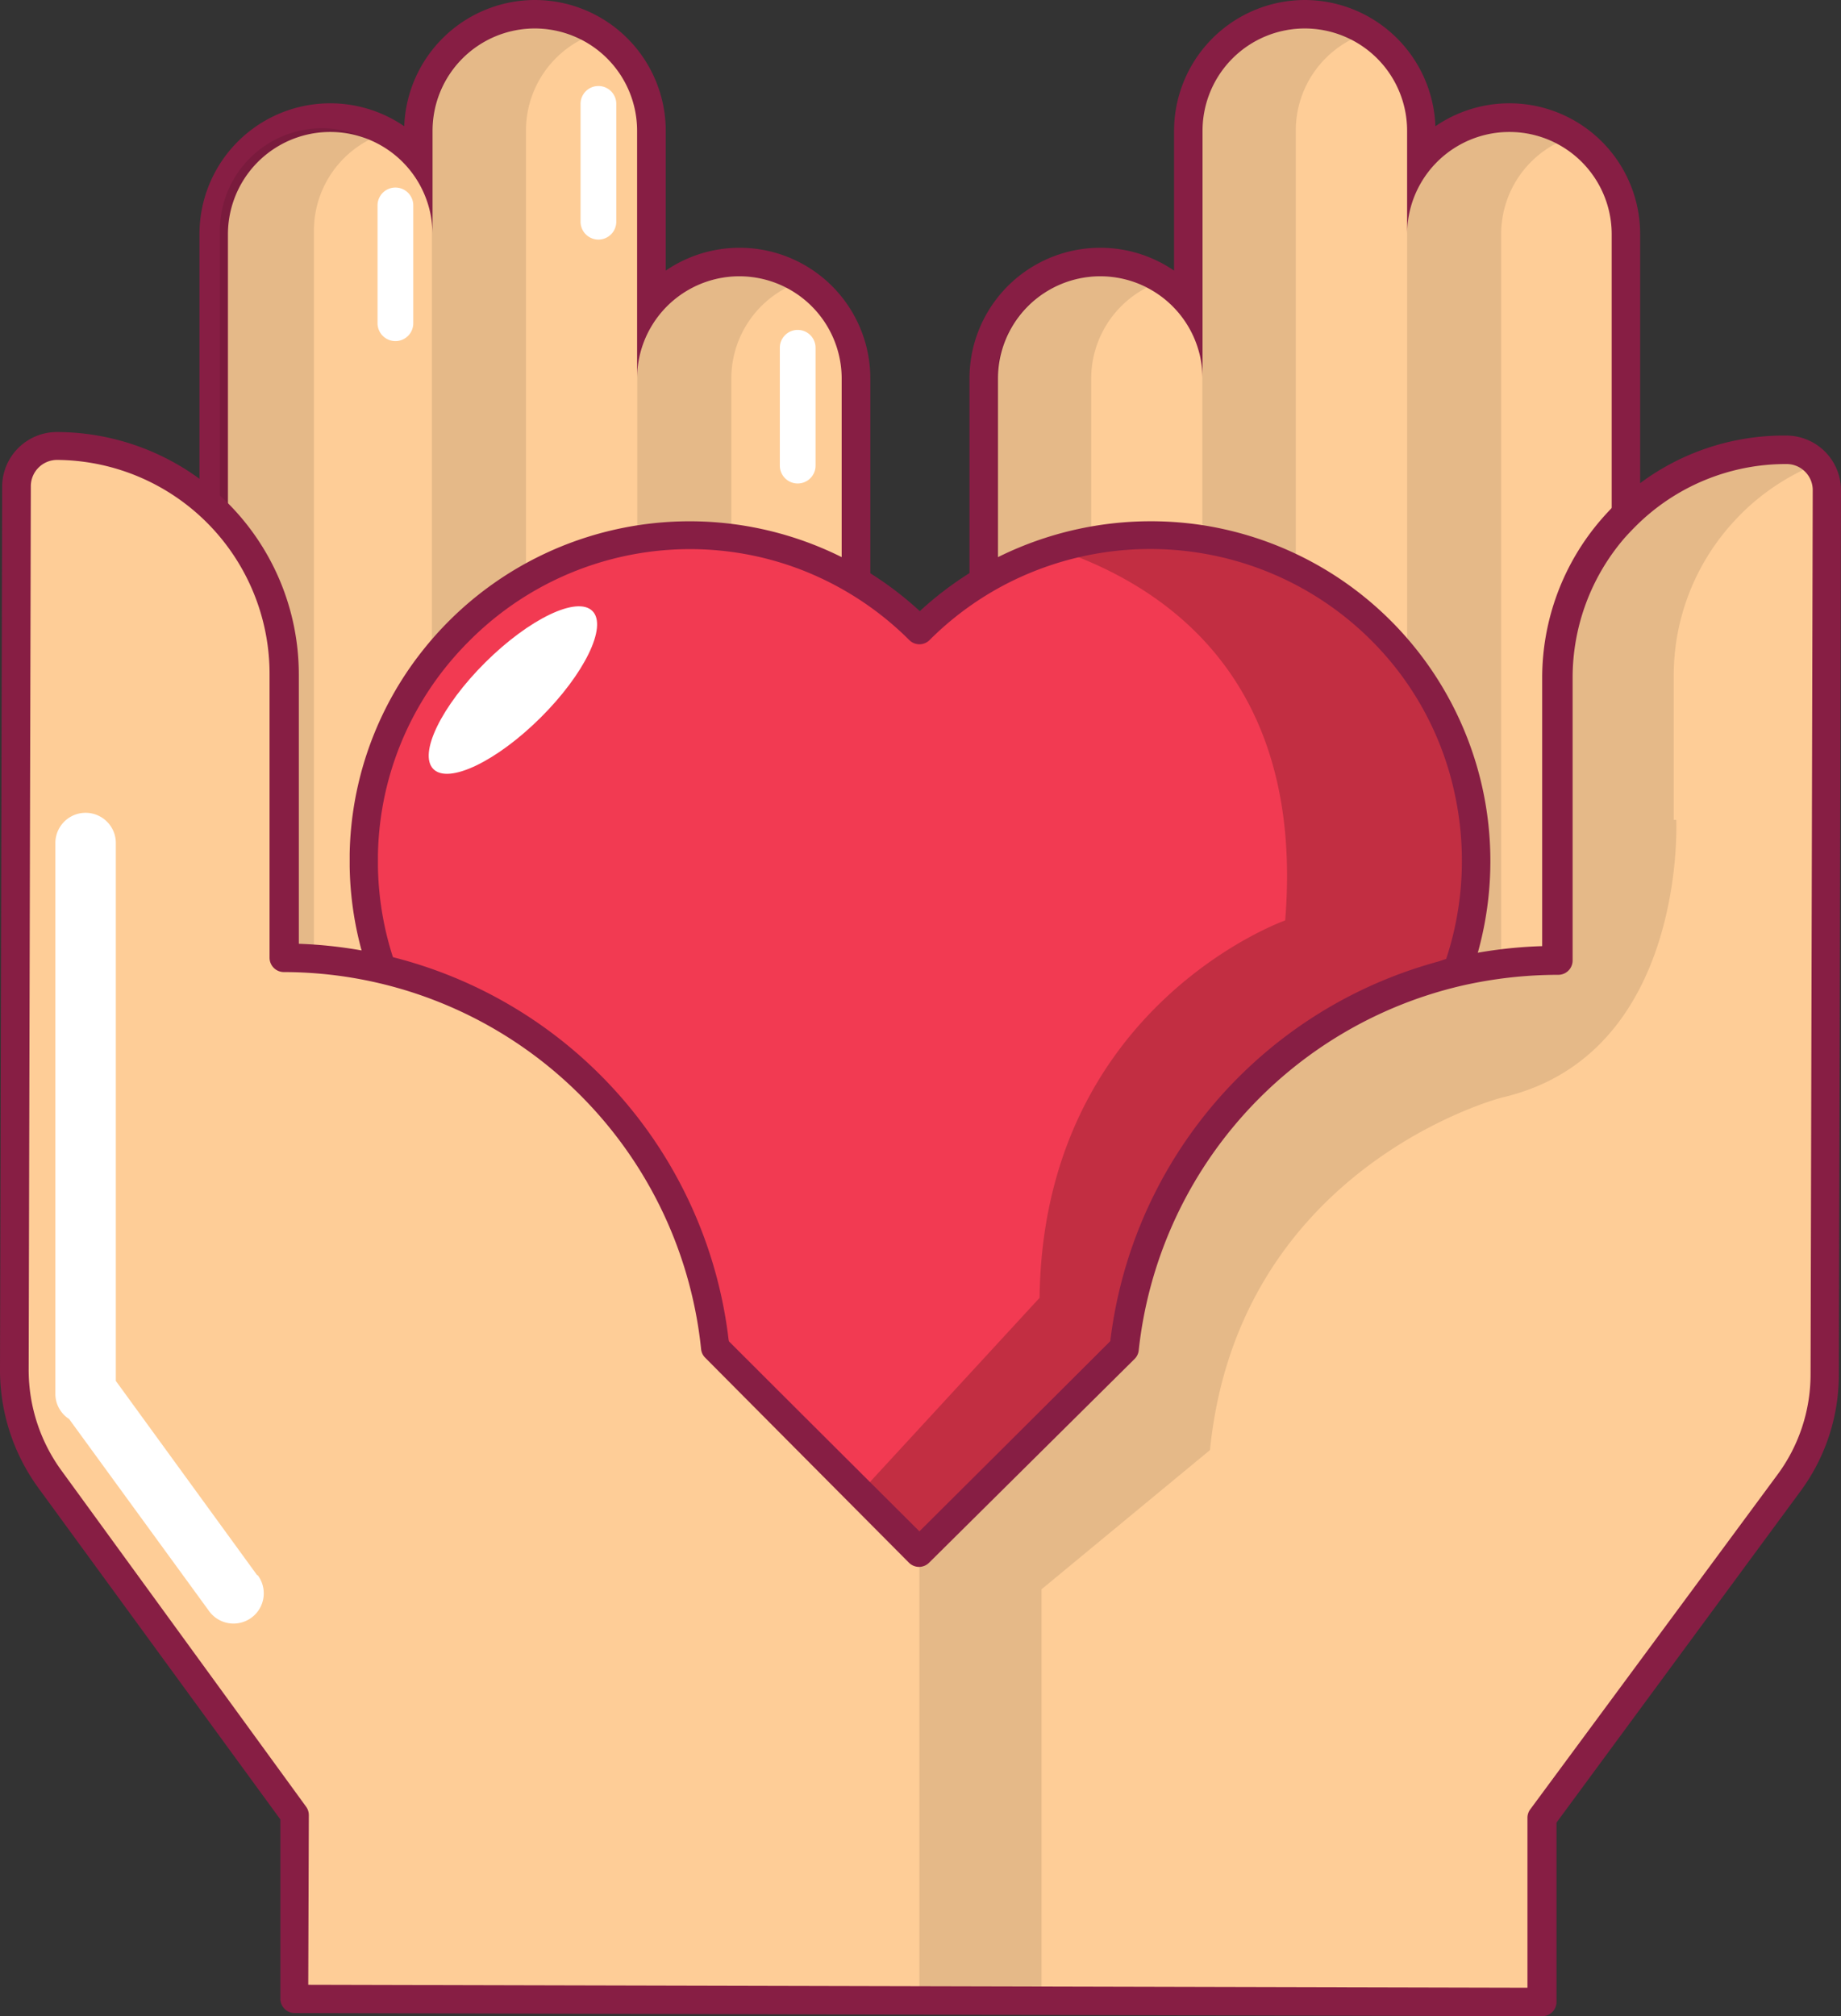
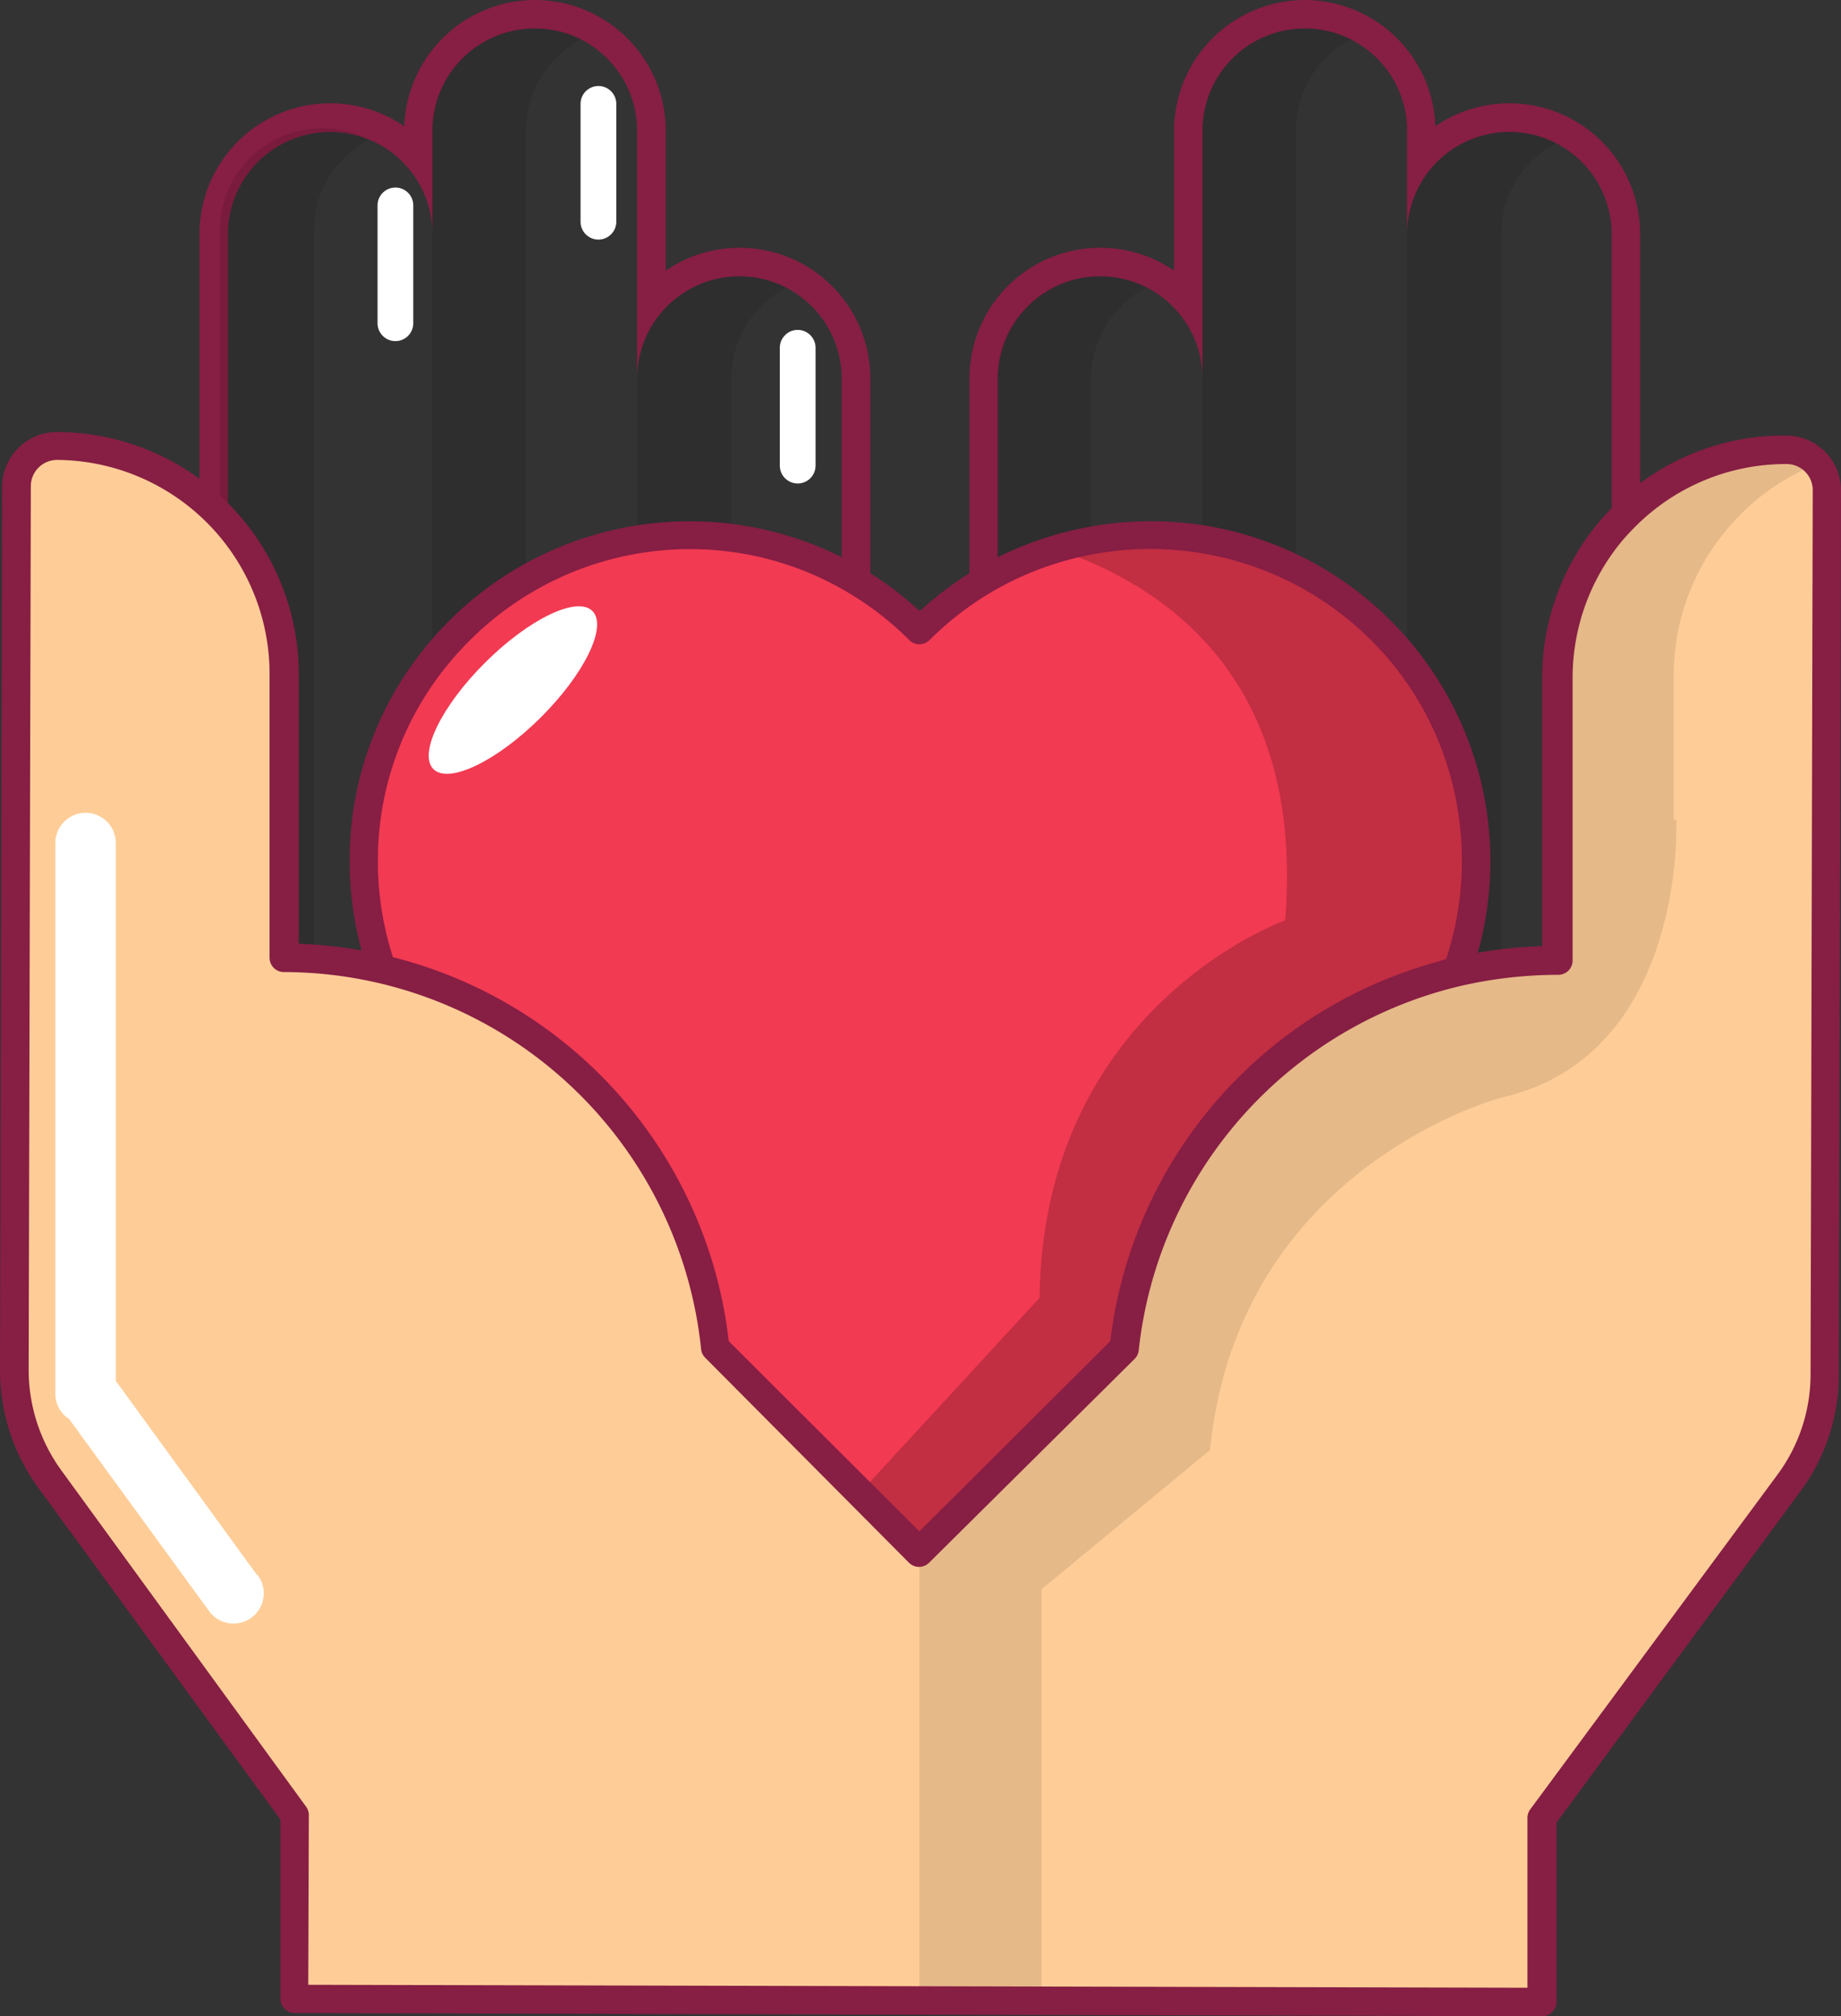
<svg xmlns="http://www.w3.org/2000/svg" viewBox="0 0 93.77 102.67">
  <rect x="0" y="0" width="93.77" height="102.67" fill="#333333" stroke="none" />
  <defs>
    <style>.cls-1{fill:#fecd97;}.cls-2{fill:#871e44;}.cls-3{opacity:0.1;}.cls-4{fill:#f23a52;}.cls-5{opacity:0.2;}.cls-6{fill:#fff;}</style>
  </defs>
  <title>Ресурс 14</title>
  <g id="Слой_2" data-name="Слой 2">
    <g id="Layer_1" data-name="Layer 1">
-       <path class="cls-1" d="M74.22,57.24a.72.72,0,0,1-.68-1c.21-.6-1.48-2.75-2.39-3.91-1.35-1.71-2.51-3.19-2.51-4.31a19.46,19.46,0,0,0-.36-2.92A18.61,18.61,0,0,1,68,38.27a15.9,15.9,0,0,0-6-2.75.72.72,0,0,1-.72.62h-.12a15.88,15.88,0,0,0-10,1.64.73.73,0,0,1-.34.08.73.73,0,0,1-.73-.73V19.28A5.94,5.94,0,0,1,60.52,15.4V6.66a5.93,5.93,0,1,1,11.87,0V8a5.93,5.93,0,0,1,10.42,3.88V26.82a.73.73,0,0,1-.17.5c-.8.93.27,4.11,1.06,6.44a18.23,18.23,0,0,1,1.23,4.88.72.72,0,0,1,0,.2L80,56.13a.72.72,0,0,1-.7.53,21.43,21.43,0,0,0-4.9.56Z" />
      <path class="cls-2" d="M66.46,1.45a5.21,5.21,0,0,1,5.21,5.21v5.27a5.21,5.21,0,1,1,10.42,0V26.84h0c-1.75,2,2.11,8.9,2.11,11.79l-4.92,17.3a22.13,22.13,0,0,0-5.06.58c.64-1.8-4.86-6.57-4.86-8.46,0-2.52-1.47-6.47-.54-10.08a16.51,16.51,0,0,0-7.57-3.33v.77a16.62,16.62,0,0,0-10.42,1.71V19.28a5.21,5.21,0,1,1,10.42,0V6.66a5.21,5.21,0,0,1,5.21-5.21Zm0-1.45A6.67,6.67,0,0,0,59.8,6.66v7.12a6.66,6.66,0,0,0-10.42,5.5V37.13a1.45,1.45,0,0,0,2.13,1.28A15.17,15.17,0,0,1,61,36.85l.23,0a1.45,1.45,0,0,0,.94-.35l.16-.16a15.16,15.16,0,0,1,4.86,2.23,20.65,20.65,0,0,0,.35,6.66,19,19,0,0,1,.35,2.8c0,1.3,1,2.66,2.66,4.75a14.85,14.85,0,0,1,2.24,3.34,1.45,1.45,0,0,0,1.74,1.77,20.73,20.73,0,0,1,4.73-.54,1.45,1.45,0,0,0,1.39-1.05L85.6,39a1.45,1.45,0,0,0,.06-.4,18.55,18.55,0,0,0-1.27-5.11c-.52-1.53-1.73-5.12-1.2-5.73a1.45,1.45,0,0,0,.35-1V11.93A6.66,6.66,0,0,0,73.11,6.43,6.67,6.67,0,0,0,66.46,0Z" />
-       <path class="cls-1" d="M25.06,56.2l-.17,0c-.41-.1-1.19-.3-2.15-.56-2.49-.66-7.12-1.9-8.33-1.9A.72.72,0,0,1,13.7,53V34.42a10.89,10.89,0,0,0-2.64-7.1.73.73,0,0,1-.17-.52V11.93A5.94,5.94,0,0,1,21.31,8V6.66a5.94,5.94,0,1,1,11.87,0V15.4a5.93,5.93,0,0,1,10.42,3.88V32.92a.73.73,0,0,1-1.07.64,15.9,15.9,0,0,0-9.36-1.72v1.66a.72.72,0,0,1-.61.72,15.76,15.76,0,0,0-8.68,4.44l-.24.26c.49.92,1.05,1.89,1.61,2.83,1.46,2.48,2.84,4.83,2.84,6.54a8.87,8.87,0,0,1-1.23,3.46c-.62,1.23-1.38,2.76-1.13,3.48a.72.72,0,0,1-.68,1Z" />
      <path class="cls-2" d="M27.24,1.45a5.21,5.21,0,0,1,5.21,5.21V19.28a5.21,5.21,0,1,1,10.42,0V32.92a16.63,16.63,0,0,0-10.42-1.71v2.29a16.52,16.52,0,0,0-9.07,4.65c-.21.21-.39.45-.59.67,1.69,3.36,4.59,7.25,4.59,9.47,0,1.89-3,5.38-2.31,7.18C23.44,55.09,16.16,53,14.42,53V34.42a11.57,11.57,0,0,0-2.81-7.58h0V11.93a5.21,5.21,0,0,1,10.42,0V6.66a5.21,5.21,0,0,1,5.21-5.21ZM22,37.1V33.64c-.65.83-.51,2.05,0,3.46ZM27.24,0a6.67,6.67,0,0,0-6.65,6.43,6.66,6.66,0,0,0-10.43,5.49V26.79a1.45,1.45,0,0,0,.35,1A10.16,10.16,0,0,1,13,34.42V53a1.45,1.45,0,0,0,1.45,1.45,69.57,69.57,0,0,1,8.15,1.87c1,.26,1.75.47,2.16.56a1.45,1.45,0,0,0,1.7-1.9c-.14-.46.66-2.05,1.09-2.91a9.29,9.29,0,0,0,1.31-3.79c0-1.91-1.36-4.22-2.94-6.91-.46-.78-.92-1.57-1.34-2.34a15,15,0,0,1,8.14-4.11,1.45,1.45,0,0,0,1.22-1.43v-1c.4,0,.81,0,1.21,0A15.17,15.17,0,0,1,42.2,34.2a1.45,1.45,0,0,0,2.13-1.28V19.28a6.66,6.66,0,0,0-10.42-5.5V6.66A6.67,6.67,0,0,0,27.24,0Z" />
      <path class="cls-3" d="M37.67,14.07a5.21,5.21,0,0,0-5.21,5.21v27a16.91,16.91,0,0,1,1.35-1.52,16.63,16.63,0,0,1,3.44-2.64V19.28a5.21,5.21,0,0,1,2.81-4.63A5.2,5.2,0,0,0,37.67,14.07Z" />
      <path class="cls-3" d="M56,14.07a5.21,5.21,0,0,0-5.21,5.21v27a16.77,16.77,0,0,1,1.35-1.52,16.58,16.58,0,0,1,3.44-2.64V19.28a5.21,5.21,0,0,1,2.82-4.63A5.2,5.2,0,0,0,56,14.07Z" />
      <path class="cls-3" d="M66.45,1.45a5.21,5.21,0,0,0-5.21,5.21v27A16.69,16.69,0,0,1,66,29.48V6.66A5.21,5.21,0,0,1,68.85,2,5.19,5.19,0,0,0,66.45,1.45Z" />
      <path class="cls-3" d="M76.88,6.71a5.21,5.21,0,0,0-5.21,5.21V46.39l2.55,3,2.24-.4V11.93A5.21,5.21,0,0,1,79.27,7.3,5.18,5.18,0,0,0,76.88,6.71Z" />
      <path class="cls-3" d="M27.24,1.45A5.21,5.21,0,0,0,22,6.66v27a16.73,16.73,0,0,1,4.79-4.16V6.66A5.21,5.21,0,0,1,29.64,2,5.19,5.19,0,0,0,27.24,1.45Z" />
      <path class="cls-3" d="M16.41,6.53a5.21,5.21,0,0,0-5.21,5.21v27c.41-.53-1,13.06-.56,12.57,1.05-1.05,4.12-1.82,5.35-2.53v-37A5.21,5.21,0,0,1,18.8,7.12,5.19,5.19,0,0,0,16.41,6.53Z" />
      <path class="cls-4" d="M74.84,40.47a16.6,16.6,0,0,0-13.59-13,16.57,16.57,0,0,0-14.39,4.65,16.63,16.63,0,0,0-4-2.94,16.42,16.42,0,0,0-5-1.69,16.59,16.59,0,0,0-19.36,16c0,.06,0,.13,0,.19v.15c0,.09,0,.18,0,.27a16.55,16.55,0,0,0,1,5.31s0,0,.05,0c1.93,8.5-1.3,16.28,16.89,19.07v.14L46.85,79.06l.08-.08L57.26,68.66c.54-5.18,7.71-5,11.2-8.48,2.86-2.86,1.68-9.78,5.76-10.74a16.61,16.61,0,0,0,.62-9Z" />
      <path class="cls-5" d="M68.45,60.17c2.86-2.86,1.68-9.78,5.76-10.74A16.54,16.54,0,0,0,53.92,28c5.58,1.91,12.53,6.71,11.54,18.87,0,0-12.33,4.35-12.51,19.22L43.82,76l3,3,.08-.08L57.26,68.66C57.8,63.47,65,63.66,68.45,60.17Z" />
      <path class="cls-2" d="M46.89,79.75a.78.78,0,0,1-.55-.17l-10.4-10.4c-15-2.39-15.66-8.5-16.4-15-.16-1.42-.33-2.89-.65-4.37a.68.68,0,0,1-.08-.16,17.25,17.25,0,0,1-1-5.54v-.63A17.16,17.16,0,0,1,21.47,33.2a17.42,17.42,0,0,1,1.4-1.58,17.34,17.34,0,0,1,20.35-3.07,17.37,17.37,0,0,1,3.63,2.57,17.22,17.22,0,0,1,3.63-2.57,17.5,17.5,0,0,1,10.88-1.79A17.32,17.32,0,0,1,75.55,40.33a17.32,17.32,0,0,1-.65,9.35.72.72,0,0,1-.52.46c-1.9.44-2.43,2.59-3,5.08-.49,2-1,4.09-2.38,5.46a16.18,16.18,0,0,1-5.39,3.1C60.73,65,58.27,66,58,68.73a.72.72,0,0,1-.21.44L47.44,79.5A.86.86,0,0,1,46.89,79.75ZM37.12,68.31,46.85,78l9.72-9.72c.5-3.39,3.52-4.65,6.45-5.87a15.14,15.14,0,0,0,4.92-2.79c1.08-1.08,1.55-3,2-4.79.63-2.57,1.28-5.22,3.72-6a15.87,15.87,0,0,0,.8-5,16,16,0,0,0-.33-3.24,15.63,15.63,0,0,0-3-6.53,15.9,15.9,0,0,0-10-5.9,16,16,0,0,0-10,1.64,15.82,15.82,0,0,0-3.8,2.81.73.73,0,0,1-1,0,15.9,15.9,0,0,0-3.8-2.81,15.66,15.66,0,0,0-4.77-1.62A15.86,15.86,0,0,0,23.9,32.64a16.14,16.14,0,0,0-1.29,1.45,15.72,15.72,0,0,0-3.36,9.45v.57A15.84,15.84,0,0,0,20.1,49a.69.69,0,0,1,.15.3A43.5,43.5,0,0,1,21,54c.75,6.47,1.34,11.57,15.56,13.76A.73.73,0,0,1,37.12,68.31Z" />
      <path class="cls-1" d="M91,22.91a11.57,11.57,0,0,0-8.23,3.39c-.2.2-.4.42-.59.64a11.57,11.57,0,0,0-2.83,7.57l0,14.43A22.14,22.14,0,0,0,57.24,68.68l-4.19,4.17-6.24,6.21L36.43,68.63a22.12,22.12,0,0,0-22-19.86l0-14.43a11.57,11.57,0,0,0-2.8-7.59,11.59,11.59,0,0,0-8.8-4.06A2.06,2.06,0,0,0,.83,24.74l-.11,45a9.39,9.39,0,0,0,1.8,5.55L15,92.42l0,9.37,63.55.15,0-9.37,12.56-17A9.38,9.38,0,0,0,92.94,70L93,25A2.06,2.06,0,0,0,91,22.91Z" />
      <path class="cls-6" d="M13.11,80.23,5.9,70.32V42.93a1.54,1.54,0,1,0-3.08,0V71a1.52,1.52,0,0,0,.7,1.26L10.62,82a1.54,1.54,0,1,0,2.49-1.81Z" />
      <ellipse class="cls-6" cx="26.12" cy="35.14" rx="5.71" ry="1.99" transform="translate(-17.17 28.61) rotate(-44.8)" />
      <path class="cls-3" d="M90.9,22.8a11.58,11.58,0,0,0-8.22,3.4c-.2.2-.4.42-.59.64a11.57,11.57,0,0,0-2.81,7.58V48.85h0v.08A22.14,22.14,0,0,0,57.24,68.68l-4.19,4.17-5.84,5.82,0,0-.38.38V102h6.22V80.93l8.58-7.09c1.45-14.5,14.87-17.95,14.87-17.95,9.43-2.18,8.88-14.14,8.88-14.14h-.13V34.42a11.57,11.57,0,0,1,2.81-7.58c.19-.22.39-.43.59-.64a11.62,11.62,0,0,1,3.88-2.57A2.05,2.05,0,0,0,90.9,22.8Z" />
      <path class="cls-2" d="M78.53,102.67h0L15,102.51a.73.73,0,0,1-.72-.73l0-9.13L1.94,75.75a10.19,10.19,0,0,1-1.94-6l.11-45A2.79,2.79,0,0,1,2.89,22h0A12.35,12.35,0,0,1,15.22,34.34l0,13.72A22.85,22.85,0,0,1,37.12,68.3L46.81,78l9.74-9.69a22.84,22.84,0,0,1,22-20.13l0-13.72a12.34,12.34,0,0,1,3-8c.2-.23.41-.46.63-.68A12.26,12.26,0,0,1,91,22.18h0A2.79,2.79,0,0,1,93.77,25l-.11,45a10,10,0,0,1-2,6L79.28,92.81l0,9.13A.73.73,0,0,1,78.53,102.67Zm-62.83-1.6,62.1.15,0-8.65a.72.72,0,0,1,.14-.43l12.56-17A8.6,8.6,0,0,0,92.22,70l.11-45A1.33,1.33,0,0,0,91,23.63h0a10.82,10.82,0,0,0-7.69,3.17c-.19.19-.38.39-.56.59a10.9,10.9,0,0,0-2.65,7.1l0,14.43a.73.73,0,0,1-.73.72h0a22.23,22.23,0,0,0-4.9.55A21.43,21.43,0,0,0,58,68.76a.72.72,0,0,1-.21.44L47.32,79.58a.73.73,0,0,1-.51.21h0a.73.73,0,0,1-.51-.21L35.92,69.14a.72.72,0,0,1-.21-.44A21.4,21.4,0,0,0,14.45,49.5a.73.73,0,0,1-.72-.73l0-14.43A10.9,10.9,0,0,0,2.9,23.42h0a1.34,1.34,0,0,0-1.33,1.33l-.11,45a8.71,8.71,0,0,0,1.66,5.12L15.59,92a.73.73,0,0,1,.14.43Z" />
      <path class="cls-6" d="M30.48,12.2h0a.91.91,0,0,1-.91-.91v-6a.91.91,0,0,1,.91-.91h0a.91.91,0,0,1,.91.91v6A.91.91,0,0,1,30.48,12.2Z" />
      <path class="cls-6" d="M20.14,17.37h0a.91.91,0,0,1-.91-.91v-6a.91.91,0,0,1,.91-.91h0a.91.91,0,0,1,.91.91v6A.91.91,0,0,1,20.14,17.37Z" />
      <path class="cls-6" d="M40.63,24.62h0a.91.91,0,0,1-.91-.91v-6a.91.91,0,0,1,.91-.91h0a.91.91,0,0,1,.91.91v6A.91.91,0,0,1,40.63,24.62Z" />
    </g>
  </g>
</svg>